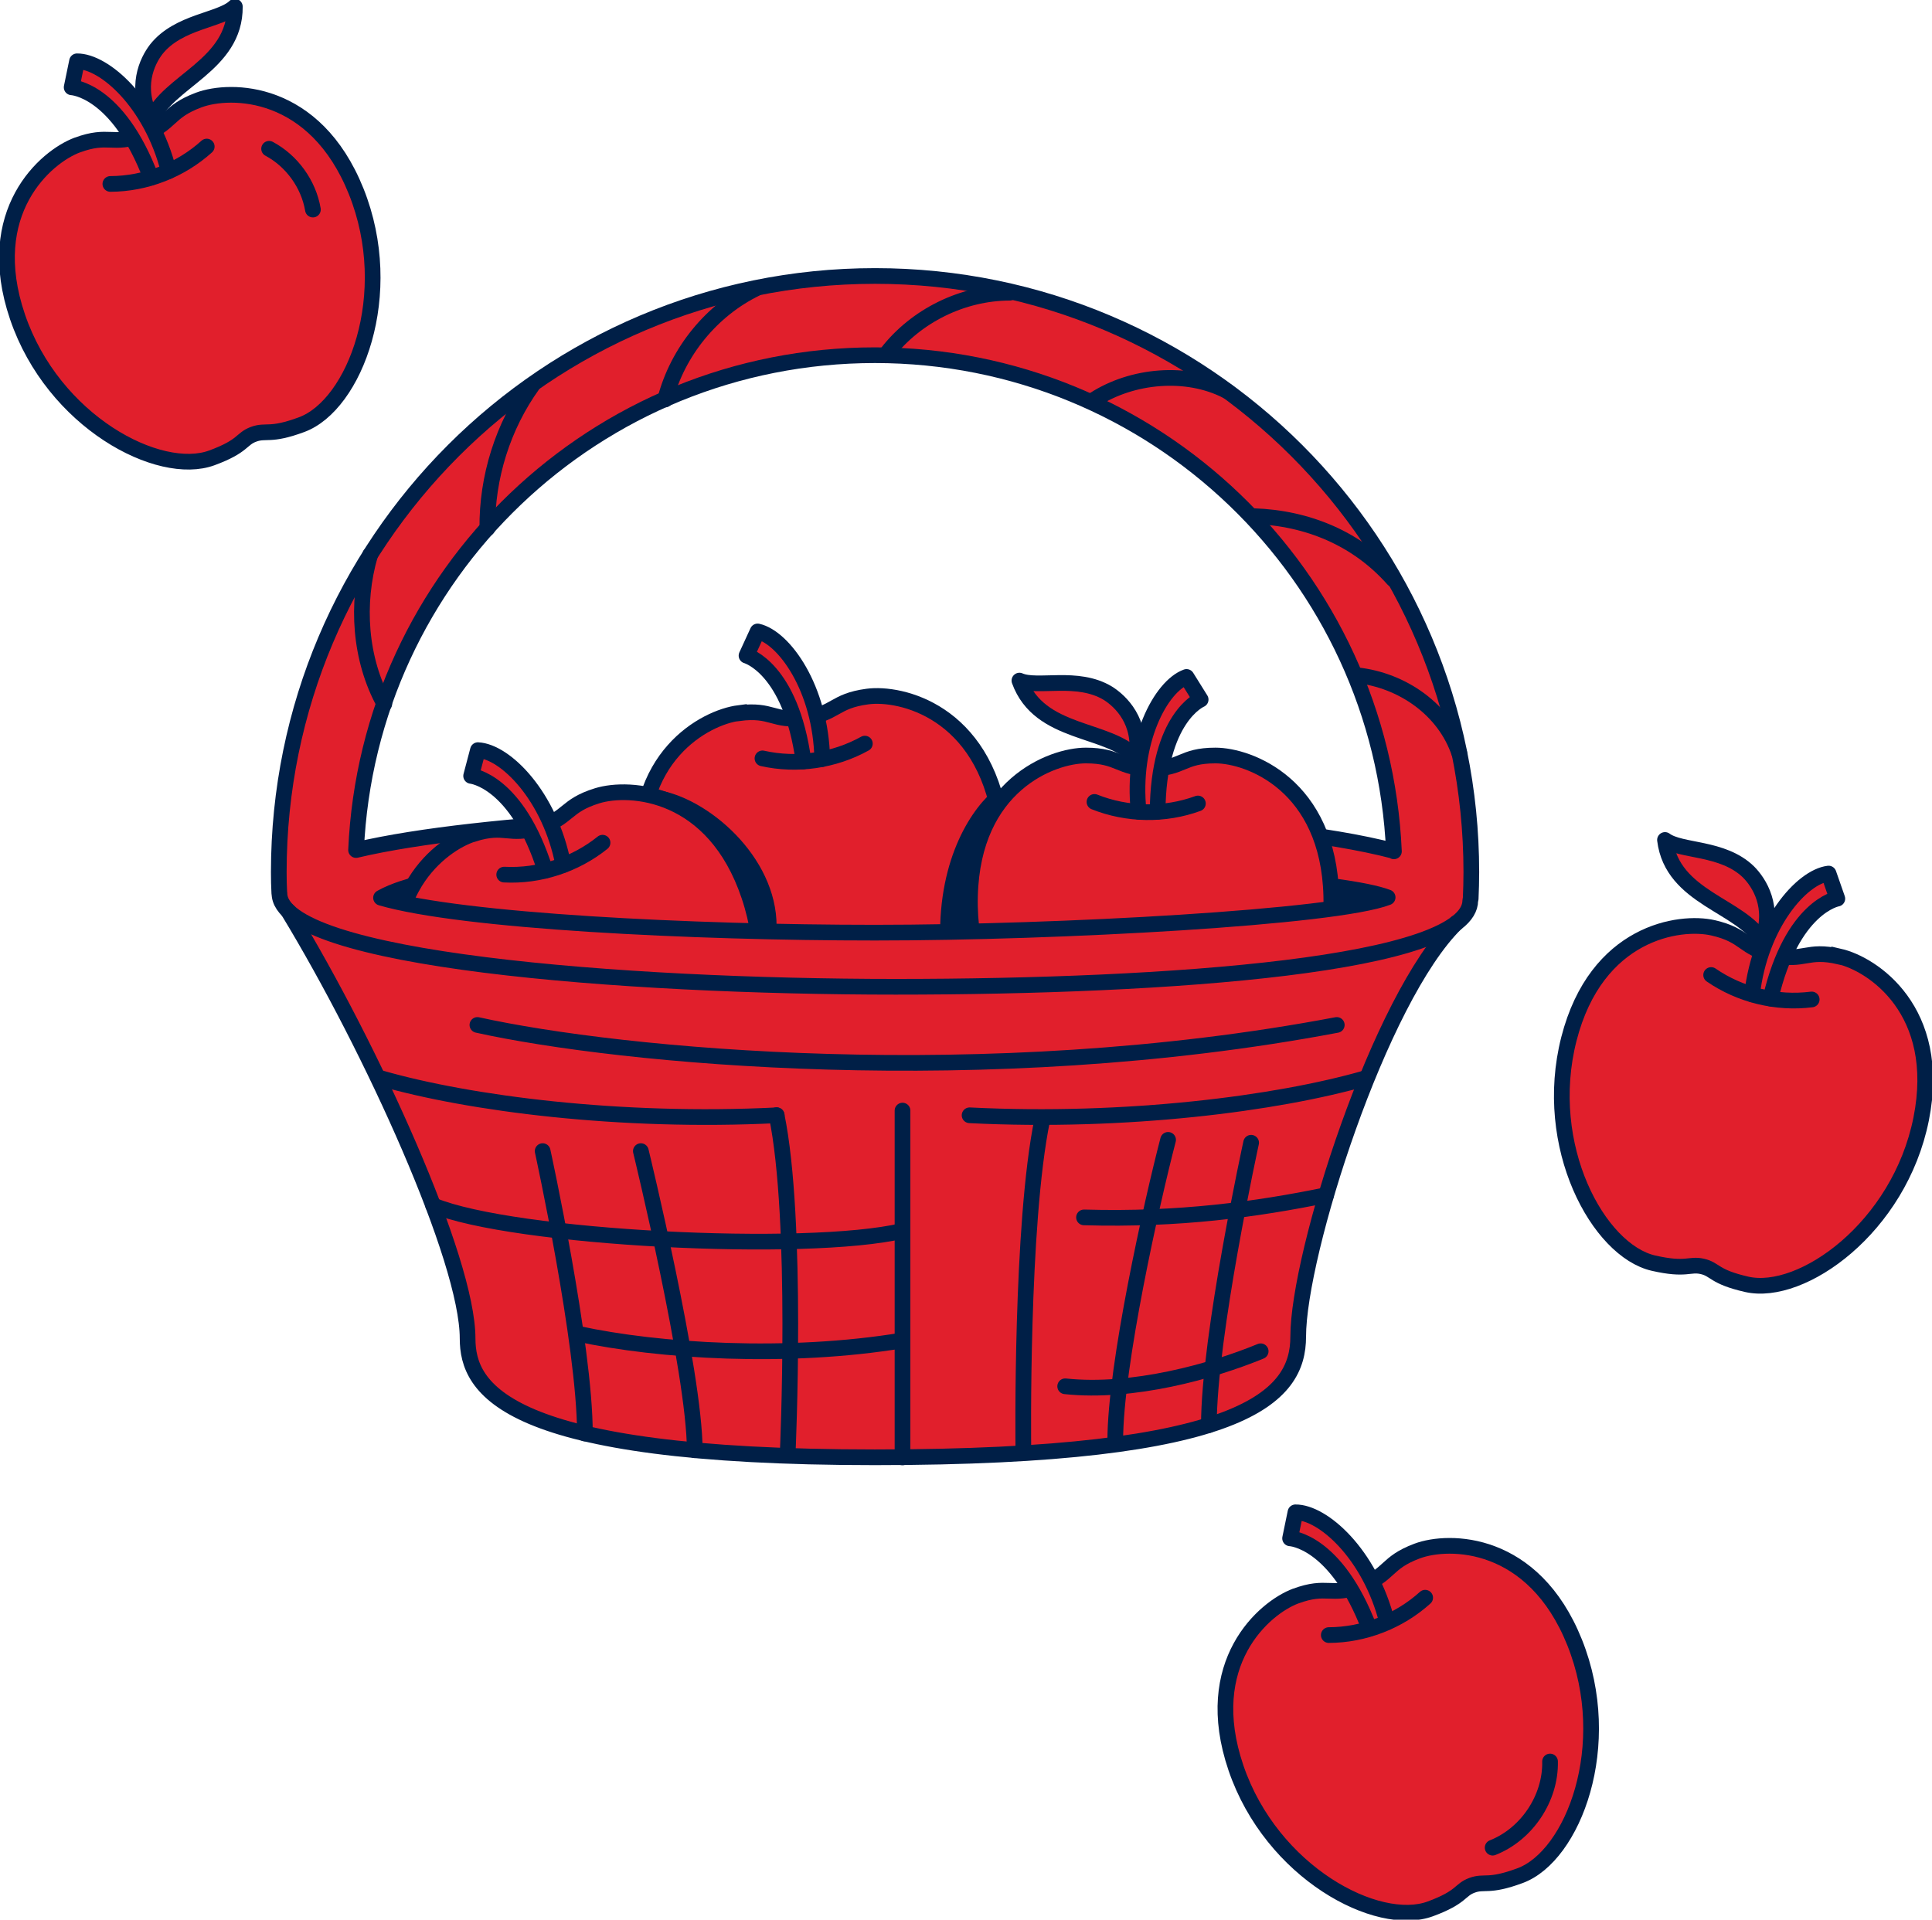
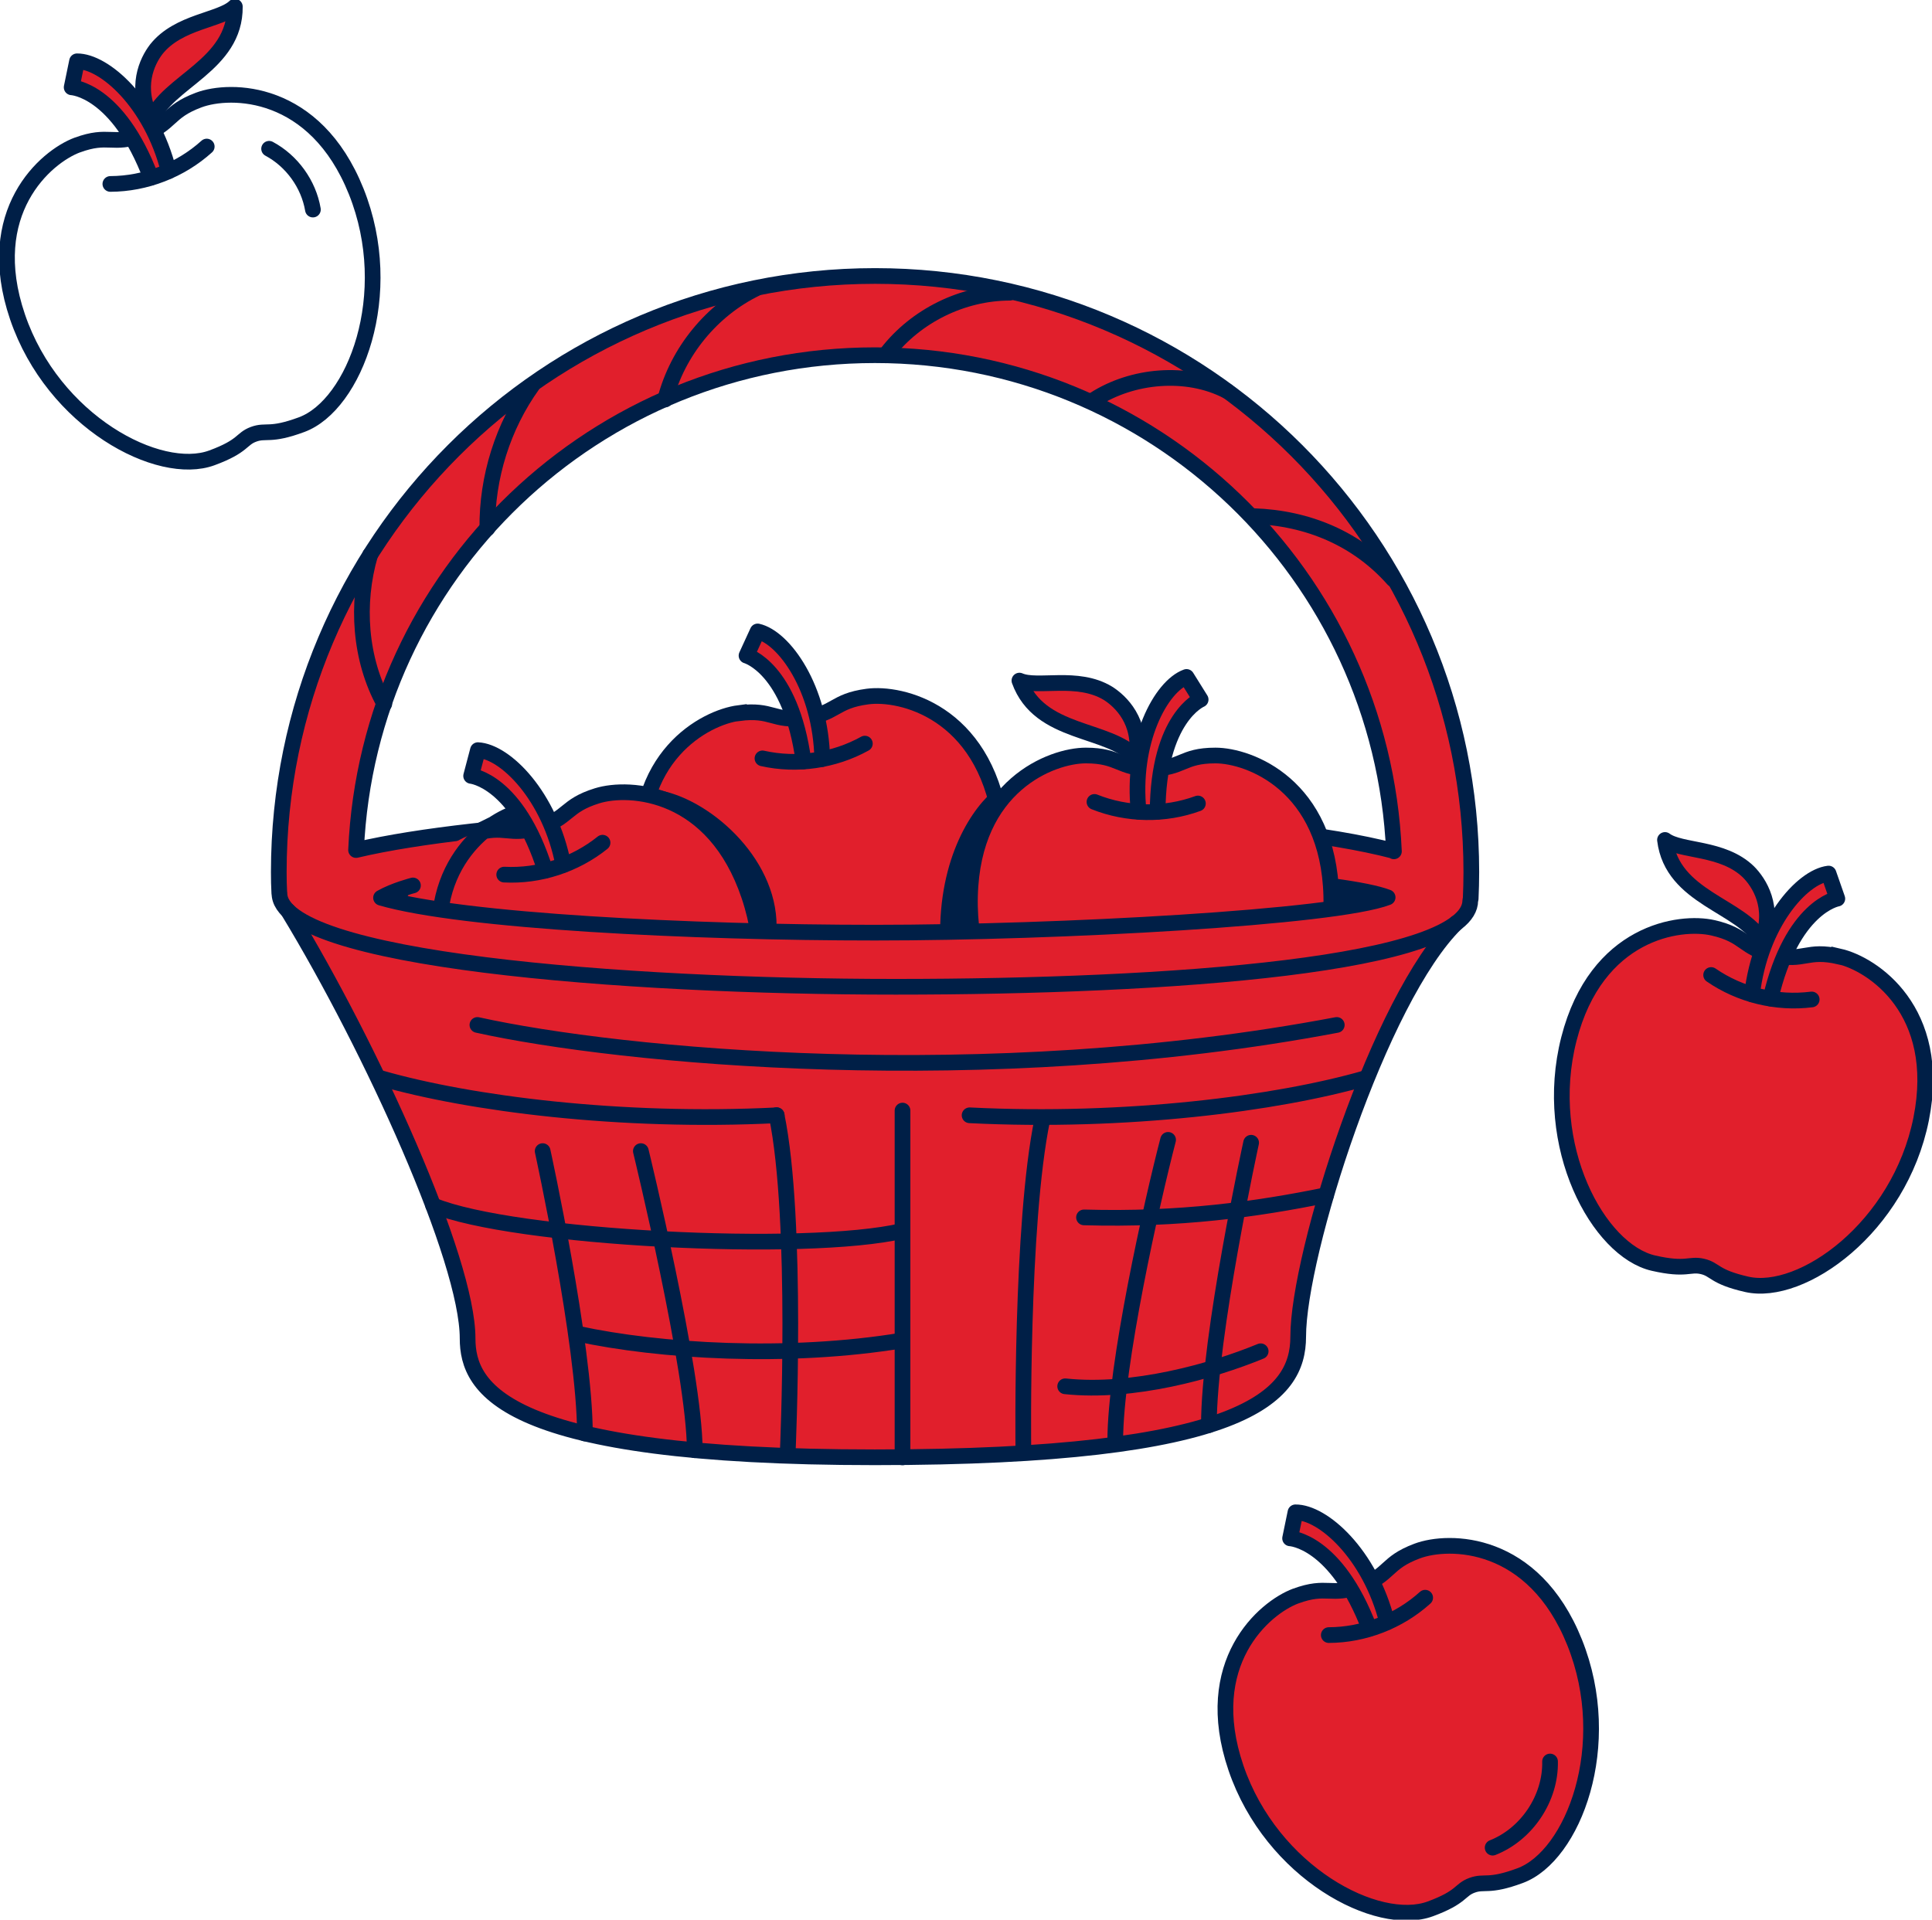
<svg xmlns="http://www.w3.org/2000/svg" id="Layer_1" version="1.1" viewBox="0 0 147.75 146.84">
  <defs>
    <style>
      .st0, .st1, .st2, .st3 {
        fill: none;
      }

      .st1 {
        stroke: #001f47;
      }

      .st1, .st4, .st2 {
        stroke-linejoin: round;
      }

      .st1, .st4, .st2, .st3 {
        stroke-linecap: round;
        stroke-width: 1.2px;
      }

      .st5 {
        fill: #e11f2c;
      }

      .st6, .st4 {
        fill: #e11f2c;
      }

      .st4, .st2, .st3 {
        stroke: #001f47;
      }

      .st7 {
        clip-path: url(#clippath-1);
      }

      .st8 {
        fill: #001f47;
      }

      .st3 {
        stroke-miterlimit: 10;
      }

      .st9 {
        clip-path: url(#clippath);
      }
    </style>
    <clipPath id="clippath">
      <path class="st0" d="M26.74,68.26c6.2,1.78,23.49,3.09,37.5,3.07,3.5,0,7.46-.08,11.48-.22l2.54-.17-2.57-28.21-49.26.05.31,25.46Z" />
    </clipPath>
    <clipPath id="clippath-1">
      <path class="st0" d="M68.35,71.31c1.75.02,3.47.04,5.14.04,8.76,0,20.48-1.18,28.89-1.9l-.15-23.73h-34.86l.98,25.6Z" />
    </clipPath>
  </defs>
  <g>
    <path class="st6" d="M140.67,73.17c-2.54-.58-2.65.42-5.03-.12s-2.1-1.5-4.64-2.08-8.92.3-11.02,8.51c-2.09,8.21,2.26,16.18,6.47,17.14,2.54.58,2.73.02,3.74.25s.85.79,3.39,1.37c4.21.96,11.67-4.33,13.34-12.64,1.66-8.31-3.72-11.86-6.25-12.44Z" />
    <path class="st3" d="M140.67,73.17c-2.54-.58-2.65.42-5.03-.12s-2.1-1.5-4.64-2.08-8.92.3-11.02,8.51c-2.09,8.21,2.26,16.18,6.47,17.14,2.54.58,2.73.02,3.74.25s.85.79,3.39,1.37c4.21.96,11.67-4.33,13.34-12.64,1.66-8.31-3.72-11.86-6.25-12.44Z" />
    <path class="st4" d="M133.99,76.06c.62-5.38,3.8-8.99,5.85-9.24l.67,1.92s-3.47.6-5.11,7.64" />
    <path class="st2" d="M130.86,74.58c2.22,1.53,5.01,2.21,7.69,1.87" />
    <path class="st4" d="M134.75,71.99c1.01-2.61-.23-4.49-1.04-5.3-1.97-1.91-5.18-1.54-6.38-2.44.55,4.46,5.86,4.98,7.42,7.74Z" />
  </g>
  <g>
-     <path class="st6" d="M5.9,11.1c2.44-.9,2.68.07,4.97-.78s1.89-1.76,4.33-2.67,8.89-.87,12.04,6.99c3.15,7.87-.12,16.34-4.17,17.84-2.45.91-2.71.38-3.68.74s-.74.9-3.18,1.8c-4.05,1.5-12.14-2.77-14.87-10.78-2.73-8.02,2.14-12.24,4.58-13.15Z" />
    <path class="st3" d="M5.9,11.1c2.44-.9,2.68.07,4.97-.78s1.89-1.76,4.33-2.67,8.89-.87,12.04,6.99c3.15,7.87-.12,16.34-4.17,17.84-2.45.91-2.71.38-3.68.74s-.74.9-3.18,1.8c-4.05,1.5-12.14-2.77-14.87-10.78-2.73-8.02,2.14-12.24,4.58-13.15Z" />
    <path class="st4" d="M12.9,13.09c-1.32-5.25-4.94-8.42-7.01-8.4l-.41,1.99s3.51.15,6.07,6.91" />
    <path class="st2" d="M15.81,11.21c-2,1.81-4.68,2.85-7.37,2.86" />
    <path class="st4" d="M11.61,9.16c-1.34-2.46-.36-4.48.34-5.39,1.7-2.15,4.93-2.21,6.01-3.26.04,4.49-5.16,5.71-6.35,8.64Z" />
    <path class="st2" d="M20.58,11.38c1.74.93,3.02,2.7,3.35,4.65" />
  </g>
  <g>
    <path class="st6" d="M99.08,122.09c2.44-.9,2.68.07,4.97-.78s1.89-1.76,4.33-2.67,8.89-.87,12.04,6.99c3.15,7.87-.12,16.34-4.17,17.84-2.45.91-2.71.38-3.68.74s-.74.9-3.18,1.8c-4.05,1.5-12.14-2.77-14.87-10.78-2.73-8.02,2.14-12.24,4.58-13.15Z" />
    <path class="st3" d="M99.08,122.09c2.44-.9,2.68.07,4.97-.78s1.89-1.76,4.33-2.67,8.89-.87,12.04,6.99c3.15,7.87-.12,16.34-4.17,17.84-2.45.91-2.71.38-3.68.74s-.74.9-3.18,1.8c-4.05,1.5-12.14-2.77-14.87-10.78-2.73-8.02,2.14-12.24,4.58-13.15Z" />
    <path class="st4" d="M106.08,124.08c-1.32-5.25-4.94-8.42-7.01-8.4l-.41,1.99s3.51.15,6.07,6.91" />
    <path class="st2" d="M108.99,122.21c-2,1.81-4.68,2.85-7.37,2.86" />
    <path class="st2" d="M118.54,134.74c.06,2.81-1.78,5.56-4.39,6.59" />
  </g>
  <g>
    <path class="st5" d="M66.91,21.11c-36.61,0-47.3,35.93-45.67,46.97l9.41,18.16s5.23,10.58,5.05,15.12c-.18,4.54,1.75,10.67,34.61,10.12,32.86-.55,28.93-8.55,28.93-8.55,0,0,2.46-18.05,9.02-28.14l4.23-5.51c2.99-10.3-8.97-48.16-45.58-48.16ZM66,62.12c-17.31,0-32.45,2.2-38.74,3.26.56-16.63,14.44-38.2,40.38-38.2,26.57.87,38.32,23.05,38.93,38.04-4.65-1.02-16.96-3.09-40.57-3.09Z" />
    <path class="st8" d="M106.13,68.64c-3.98-1.54-25.19-2.63-39.2-2.63-14.01,0-31.58.87-37.78,2.66,6.2,1.79,23.77,2.67,37.78,2.67s35.22-1.16,39.2-2.7Z" />
    <path class="st3" d="M111.37,70.6c-5.89,5.74-12.09,25.34-12.09,31.64,0,4.57-4,9.23-32.38,9.23s-31.14-5.24-31.14-9.09c0-6.03-7.32-22.16-13.72-32.7" />
    <path class="st3" d="M53.13,110.93c0-5.97-4.12-22.88-4.12-22.88" />
    <path class="st3" d="M85.29,110.2c0-5.75,2.8-18.25,4.04-23.01" />
    <path class="st3" d="M60.24,111.13s.81-17.8-.85-25.83" />
    <path class="st3" d="M78.26,110.74s-.21-17.08,1.45-25.11" />
    <line class="st3" x1="69.02" y1="111.48" x2="69.02" y2="84.95" />
    <path class="st3" d="M44.73,109.65c0-6.82-3.23-21.6-3.23-21.6" />
    <path class="st3" d="M92.45,109.01c0-6.82,3.23-21.6,3.23-21.6" />
    <path class="st3" d="M36.51,78.4c10.88,2.41,38.78,5.1,65.72,0" />
    <path class="st3" d="M104.4,82.48c-6.72,1.93-18.28,3.43-30.25,2.83" />
    <path class="st3" d="M29.15,82.48c6.72,1.93,18.28,3.43,30.25,2.83" />
    <path class="st3" d="M33.12,92.2c6.11,2.53,28.57,3.68,35.9,1.95" />
    <path class="st3" d="M44.19,102.02c6.17,1.34,16.05,1.96,24.83.51" />
    <path class="st3" d="M101.41,91.42c-5.28,1.08-11.21,1.91-18.51,1.7" />
    <path class="st3" d="M96.41,103.36c-3.71,1.53-9.78,3.23-14.95,2.68" />
    <path class="st1" d="M27.23,65.02c9.79-2.31,29.29-2.9,38.77-2.9s30.42.3,40.6,2.97v.03c-.93-21.12-18.34-37.95-39.69-37.95s-38.75,16.74-39.68,37.85Z" />
    <path class="st2" d="M21.36,68.32c-.03-.66-.04-.93-.04-1.61,0-25.18,20.41-45.6,45.6-45.6s45.6,20.41,45.6,45.6c0,.69-.02,1.37-.05,2.05l-.03.11c0,4.96-23.01,6.61-43.95,6.61s-47.12-2.07-47.12-7.16Z" />
    <path class="st2" d="M29.39,53.84c-1.88-3.4-2.17-7.69-1.08-11.41" />
    <path class="st2" d="M37.27,40.42c-.04-3.91,1.19-7.82,3.47-10.99" />
    <path class="st2" d="M50.87,30.56c.95-3.66,3.56-6.85,6.96-8.5" />
    <path class="st2" d="M67.84,27c2.21-2.85,5.77-4.6,9.38-4.61" />
    <path class="st2" d="M83.68,30.57c2.91-1.88,7.06-2.25,10.14-.67" />
    <path class="st2" d="M95.86,39.48c4.16.14,7.93,1.72,10.69,4.83" />
-     <path class="st2" d="M103.76,51.65c3.49.37,6.73,2.64,7.84,5.97" />
    <g class="st9">
      <g>
        <path class="st6" d="M56.51,54.55c2.58-.33,2.6.67,5.01.36s2.24-1.29,4.82-1.63,8.86,1.15,10.16,9.52c1.3,8.37-3.79,15.89-8.07,16.44-2.59.33-2.72-.24-3.75-.11s-.92.71-3.51,1.04c-4.28.55-11.21-5.42-12.07-13.85-.86-8.43,4.83-11.45,7.41-11.78Z" />
        <path class="st3" d="M56.51,54.55c2.58-.33,2.6.67,5.01.36s2.24-1.29,4.82-1.63,8.86,1.15,10.16,9.52c1.3,8.37-3.79,15.89-8.07,16.44-2.59.33-2.72-.24-3.75-.11s-.92.71-3.51,1.04c-4.28.55-11.21-5.42-12.07-13.85-.86-8.43,4.83-11.45,7.41-11.78Z" />
        <path class="st4" d="M62.88,58.06c-.11-5.42-2.93-9.31-4.94-9.76l-.85,1.85s3.39.93,4.36,8.09" />
        <path class="st2" d="M66.14,56.88c-2.36,1.31-5.2,1.72-7.83,1.13" />
        <path class="st8" d="M50.21,60.42c3.86.54,9.2,5.08,9.18,10.44l-2.42.95-6.76-11.39Z" />
      </g>
      <g>
        <path class="st6" d="M36.2,63.79c2.49-.77,2.67.22,5-.5s1.98-1.65,4.47-2.42,8.92-.37,11.62,7.66c2.7,8.03-1.04,16.31-5.16,17.58-2.49.77-2.72.23-3.71.53s-.79.85-3.28,1.62c-4.13,1.27-11.97-3.44-14.25-11.6-2.28-8.16,2.82-12.1,5.31-12.87Z" />
-         <path class="st3" d="M36.2,63.79c2.49-.77,2.67.22,5-.5s1.98-1.65,4.47-2.42,8.92-.37,11.62,7.66c2.7,8.03-1.04,16.31-5.16,17.58-2.49.77-2.72.23-3.71.53s-.79.85-3.28,1.62c-4.13,1.27-11.97-3.44-14.25-11.6-2.28-8.16,2.82-12.1,5.31-12.87Z" />
+         <path class="st3" d="M36.2,63.79c2.49-.77,2.67.22,5-.5s1.98-1.65,4.47-2.42,8.92-.37,11.62,7.66c2.7,8.03-1.04,16.31-5.16,17.58-2.49.77-2.72.23-3.71.53c-4.13,1.27-11.97-3.44-14.25-11.6-2.28-8.16,2.82-12.1,5.31-12.87Z" />
        <path class="st4" d="M43.08,66.16c-1.03-5.32-4.46-8.68-6.53-8.78l-.52,1.97s3.5.34,5.67,7.24" />
        <path class="st2" d="M46.08,64.46c-2.1,1.69-4.83,2.58-7.52,2.44" />
      </g>
      <path class="st8" d="M75.85,60.6c-1.88,1.69-4.4,5.84-3.89,12.5l2.35-2s-.49-4.91.73-7.21l1.15-2.49-.34-.81Z" />
    </g>
    <g class="st7">
      <g>
        <path class="st6" d="M92.95,57.79c-2.6,0-2.49,1-4.93,1s-2.38-1-4.98-1-8.64,2.27-8.86,10.74c-.22,8.47,5.79,15.28,10.11,15.28,2.61,0,2.67-.58,3.71-.58s1,.58,3.61.58c4.32,0,10.42-6.81,10.2-15.28-.22-8.47-6.26-10.74-8.86-10.74Z" />
        <path class="st3" d="M92.95,57.79c-2.6,0-2.49,1-4.93,1s-2.38-1-4.98-1-8.64,2.27-8.86,10.74c-.22,8.47,5.79,15.28,10.11,15.28,2.61,0,2.67-.58,3.71-.58s1,.58,3.61.58c4.32,0,10.42-6.81,10.2-15.28-.22-8.47-6.26-10.74-8.86-10.74Z" />
        <path class="st4" d="M87.08,62.09c-.58-5.38,1.71-9.61,3.66-10.31l1.08,1.73s-3.25,1.36-3.29,8.58" />
        <path class="st2" d="M83.7,61.34c2.5,1,5.38,1.05,7.91.12" />
        <path class="st4" d="M86.92,57.96c.41-2.77-1.22-4.32-2.19-4.93-2.34-1.42-5.39-.36-6.77-.97,1.53,4.22,6.82,3.56,8.95,5.9Z" />
      </g>
    </g>
    <path class="st2" d="M101.97,67.79c1.93.26,3.37.55,4.15.85-3.98,1.54-25.19,2.7-39.2,2.7s-31.58-.87-37.78-2.67c1.02-.58,2.44-.94,2.44-.94" />
  </g>
</svg>